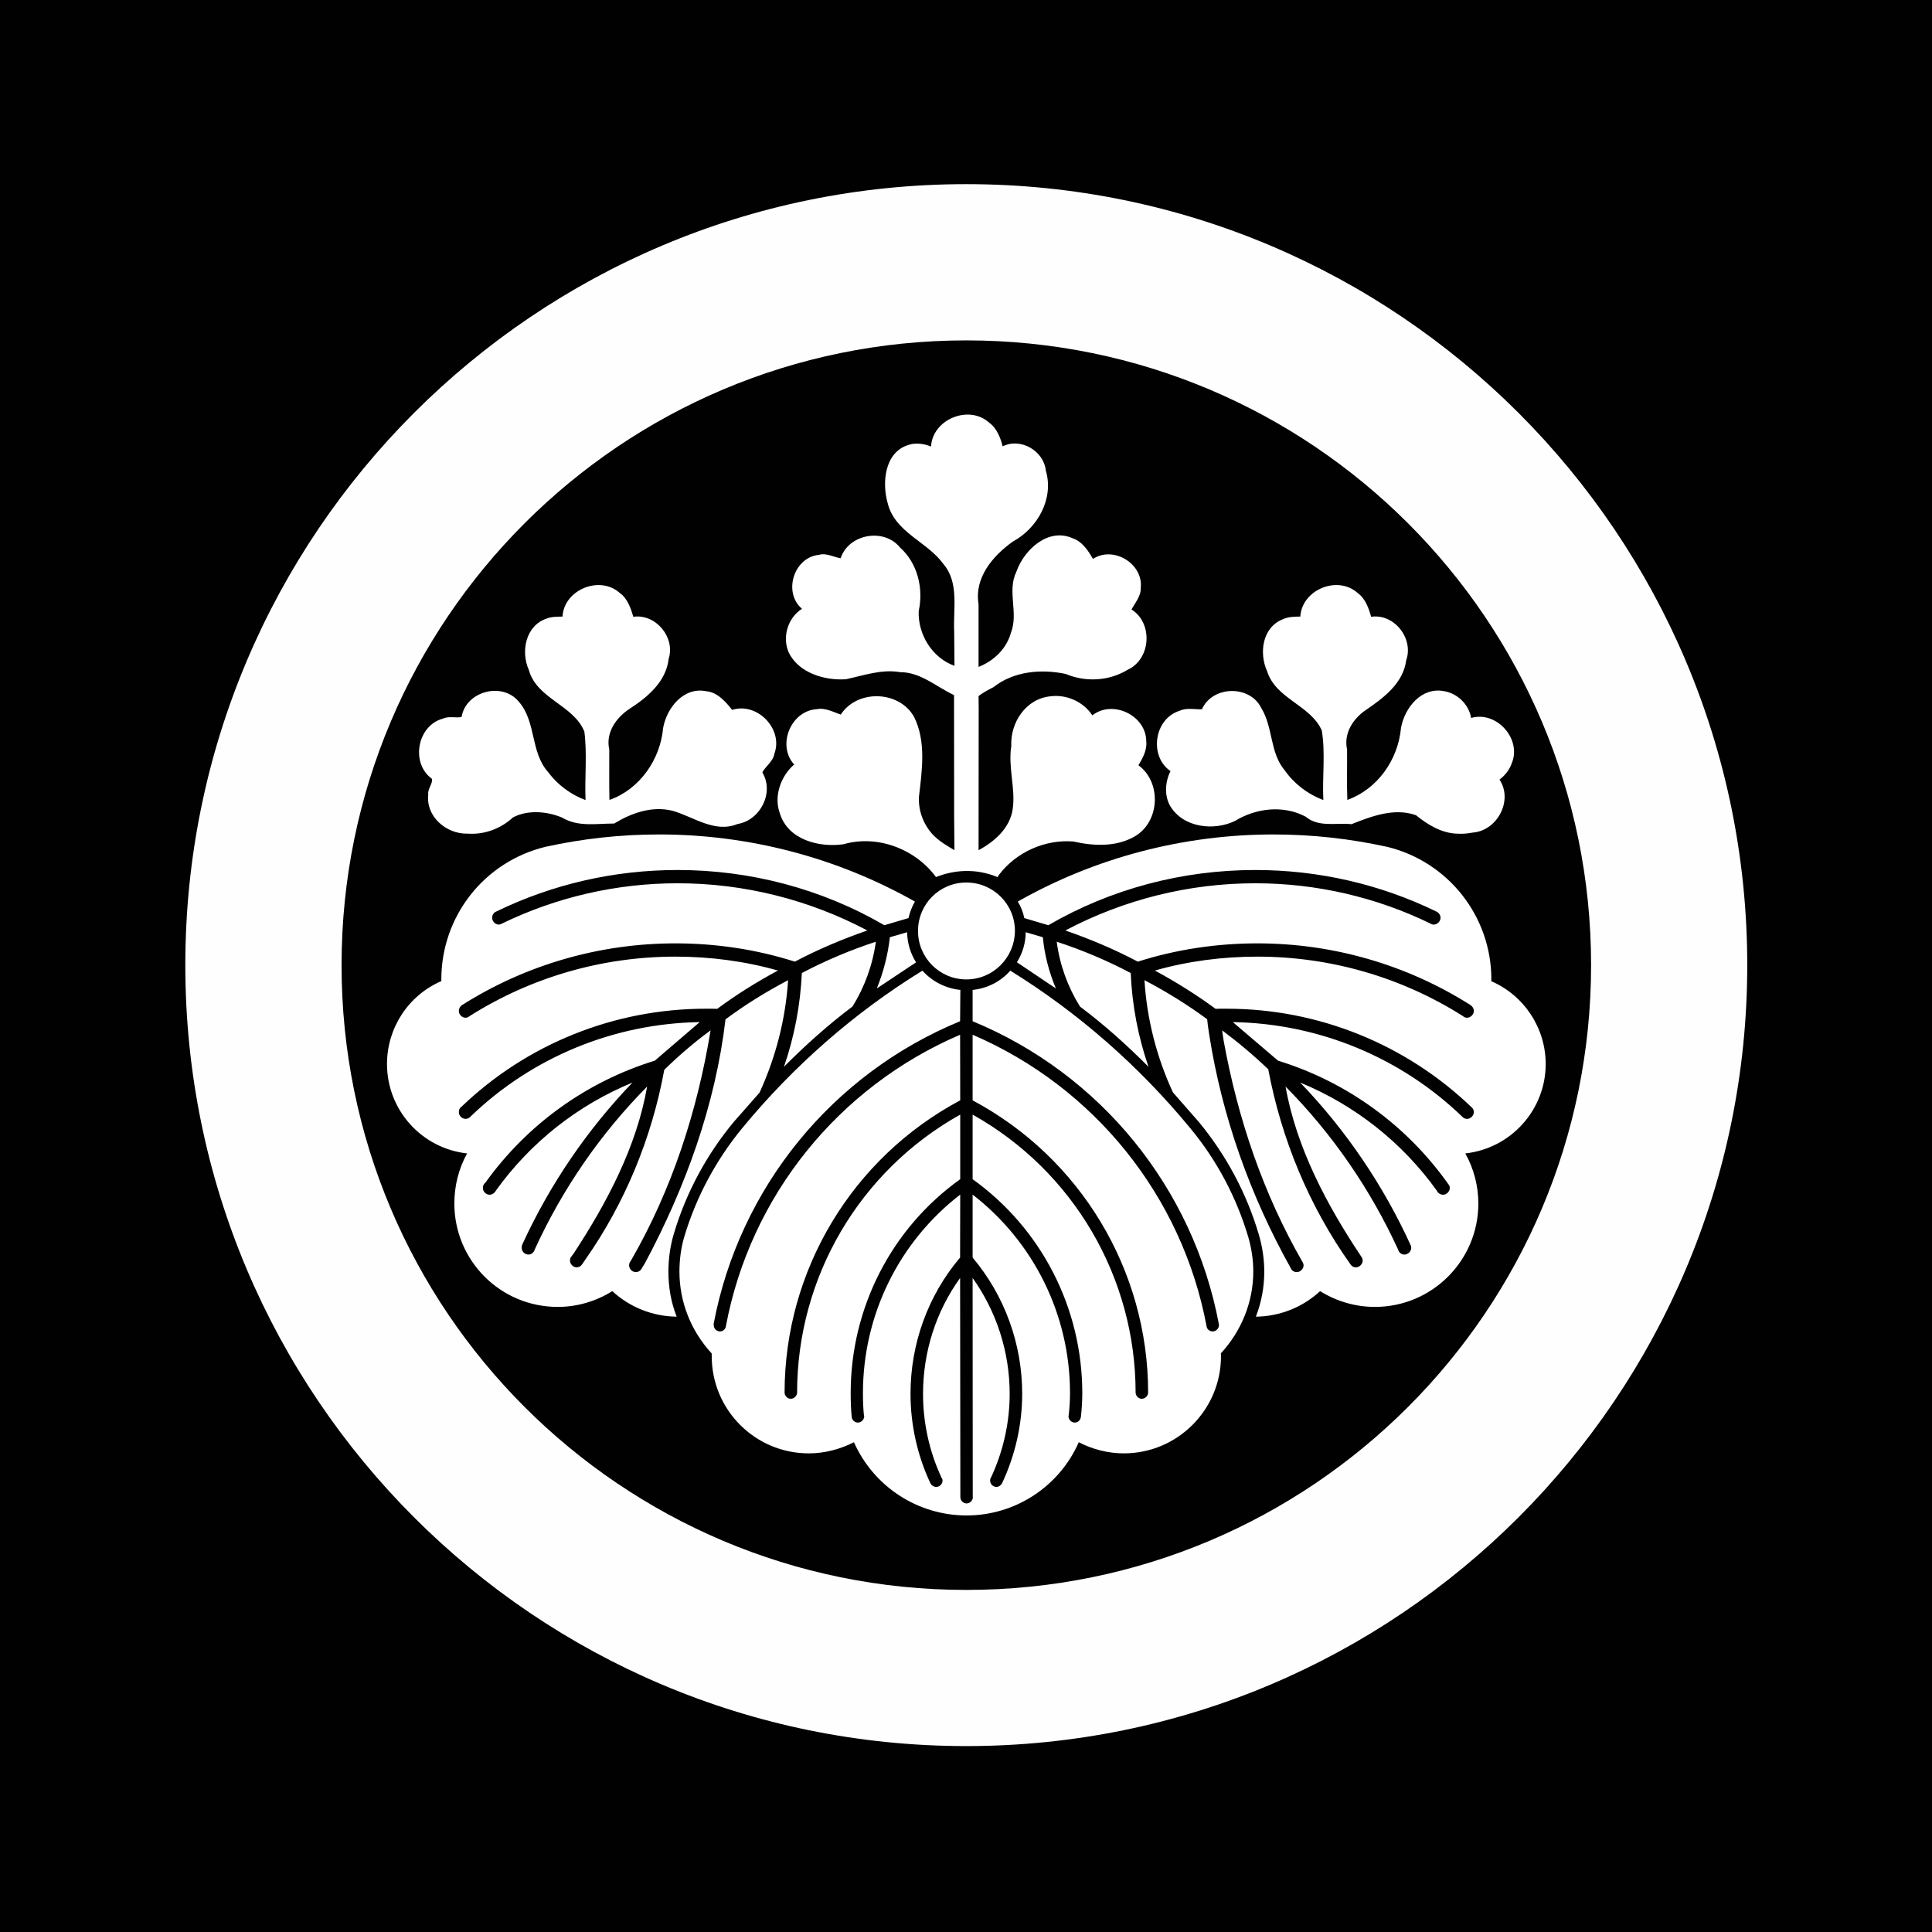
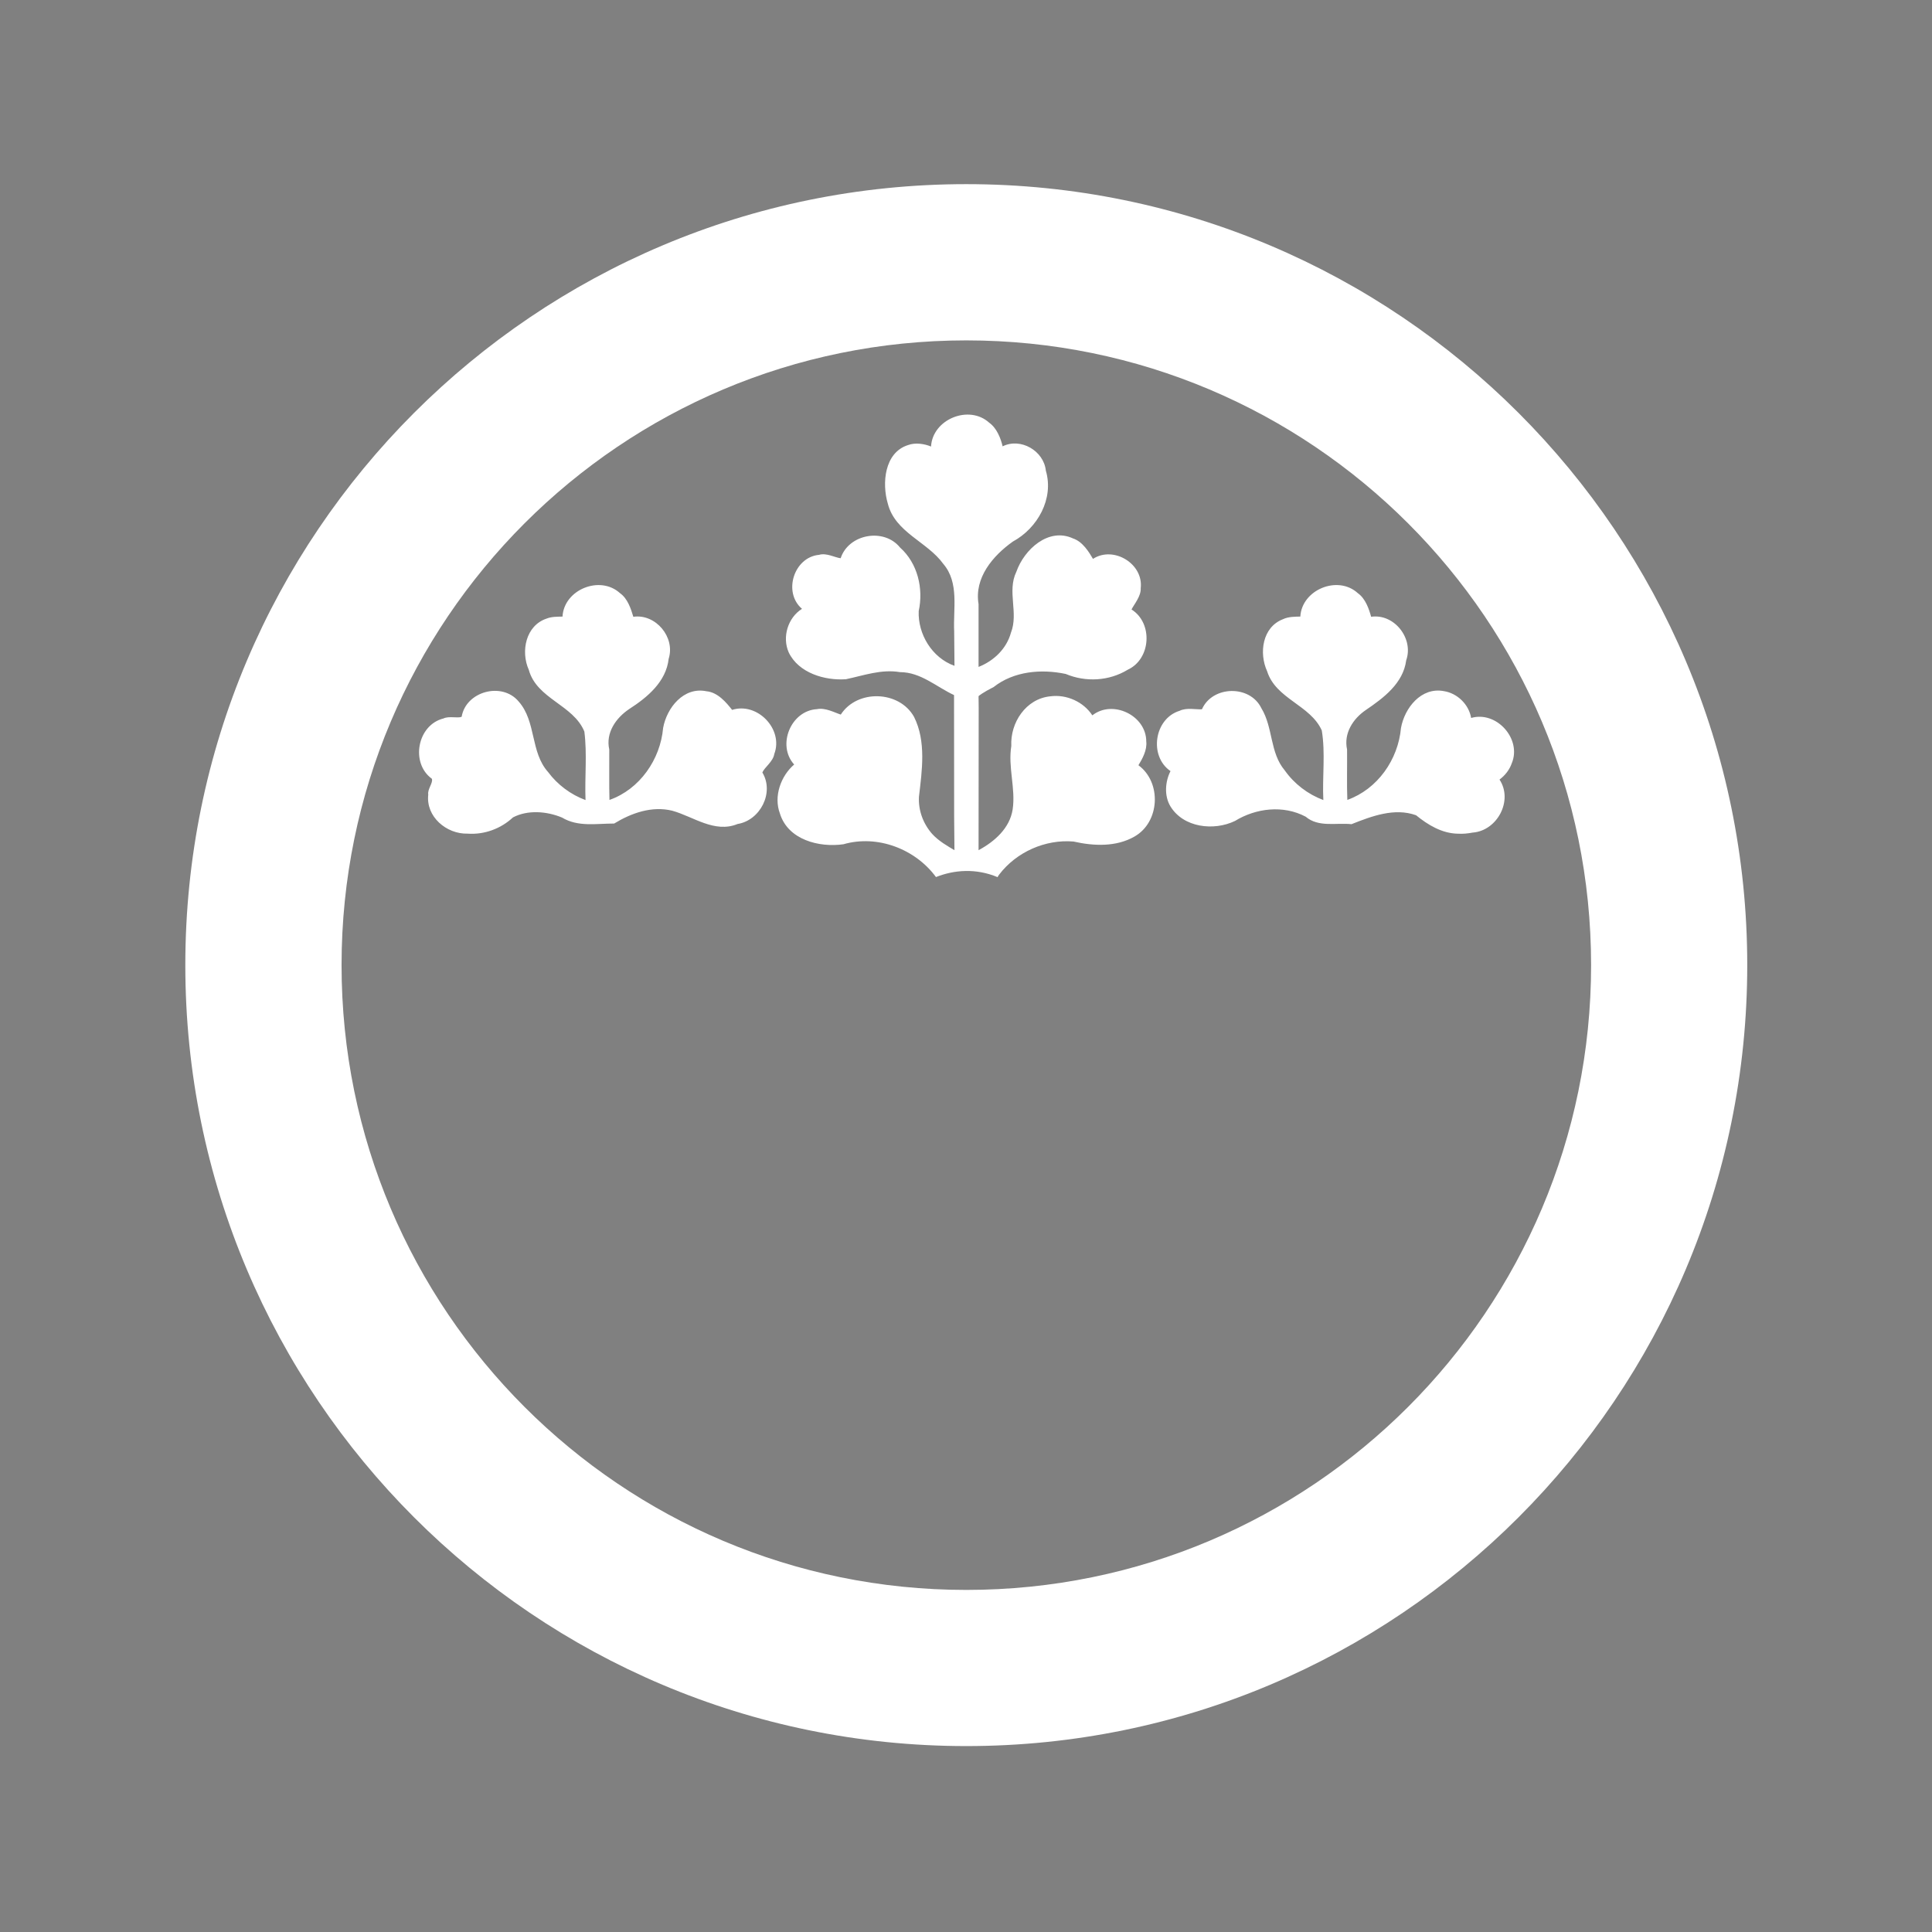
<svg xmlns="http://www.w3.org/2000/svg" version="1.1" width="688" height="688" id="svg5365" xml:space="preserve">
  <rect width="100%" height="100%" fill="#808080" stroke="none" />
  <defs id="defs5369" />
  <g transform="matrix(1.25,0,0,-1.25,-27.875,870.25)" id="g5373">
-     <path d="m 22.3,696.2 550.4,0 0,-550.4 -550.4,0 z" id="rect6955" style="fill:#000000;fill-opacity:0.996;stroke:none" />
    <g transform="matrix(0.8,0,0,0.8,-552.732,-45.022)" id="g6957" style="fill:#ffffff;stroke:none">
      <g id="g6940" style="fill:#ffffff;stroke:none">
-         <path d="m 281.844,463.738 c -9.857,13.417 -28.008,20.444 -44.375,15.719 -11.689,-1.654 -26.519,2.14 -30.406,14.688 -3.167,8.354 0.511,18.149 6.812,23.531 -8.418,9.278 -1.558,25.841 10.906,26.531 4.006,0.849 8.469,-1.657 11.438,-2.594 7.855,12.19 28.047,11.602 35.125,-1.125 5.856,-11.699 3.823,-25.618 2.344,-38.219 -0.374,-6.617 2.044,-12.984 6.315,-17.845 3.229,-3.52 7.358,-5.805 10.693,-7.801 l -0.146,15.989 c -0.016,19.448 -0.033,38.896 -0.049,58.344 -8.563,3.992 -15.94,10.988 -25.906,11 -8.942,1.515 -17.372,-1.609 -25.938,-3.406 -10.186,-0.696 -22.63,2.996 -27.375,12.812 -3.279,7.335 -0.45,16.682 6.344,20.938 -9.24,7.886 -3.88,24.773 8.188,25.875 3.49,1.079 7.834,-1.394 10.344,-1.625 3.802,11.642 20.76,14.698 28.469,5.125 8.457,-7.545 11.284,-19.659 8.938,-30.469 -0.456,-10.945 6.316,-22.364 17.146,-26.229 l -0.146,16.479 c -0.544,10.872 2.508,23.341 -5.188,32.344 -7.718,10.731 -23.092,15.01 -26.625,28.938 -2.876,9.707 -1.646,24.438 9.656,28.031 3.568,1.335 7.973,0.617 11.062,-0.688 0.738,13.114 18.224,20.226 27.906,11.406 3.662,-2.615 5.536,-7.576 6.406,-11.312 8.656,4.32 19.74,-2.149 20.719,-11.656 3.961,-13.435 -3.95,-27.562 -15.821,-33.989 -9.578,-6.808 -18.57,-17.36 -16.429,-29.98 0,-10.031 0,-20.062 0,-30.094 7.411,2.933 13.424,8.749 15.531,16.438 3.723,9.47 -1.982,19.781 2.594,29.188 3.721,10.623 15.392,21.419 27.188,15.938 4.559,-1.514 7.606,-6.489 9.531,-9.781 9.828,6.397 24.276,-2.332 22.875,-14.062 0.204,-3.867 -3.219,-7.768 -4.406,-10.188 10.357,-6.503 9.357,-23.738 -1.812,-28.875 -8.921,-5.442 -20.129,-6.073 -29.719,-2.031 -11.683,2.473 -24.866,1.346 -34.531,-6.25 -5.094,-2.587 -7.257,-4.29 -7.256,-4.403 l 0.063,-5.472 c -0.019,-22.781 -0.038,-45.562 -0.058,-68.344 7.747,4.177 14.96,10.565 16.344,19.562 1.495,10.01 -2.301,20.169 -0.656,30.375 -0.543,11.204 6.994,22.649 18.688,23.812 7.735,1.042 15.883,-2.59 20.156,-9.125 9.752,7.682 25.853,-0.037 25.844,-12.5 0.474,-4.14 -1.89,-8.355 -3.75,-11.406 11.22,-8.227 10.286,-27.281 -1.906,-34.188 -8.839,-5.065 -19.608,-4.558 -29.25,-2.375 -13.556,1.128 -27.32,-5.06 -35.498,-15.724 -0.487,-0.602 -0.583,-0.813 -0.85,-1.35 -10.432,4.342 -20.81,3.504 -29.528,0.043 z m -224.5,20.813 C 47.227,484.266 37.264,492.71 38.5,503.27 c -0.458,2.619 2.452,5.689 1.719,7.594 -10.359,7.515 -6.971,25.744 5.531,28.875 2.703,1.315 6.821,-0.005 8.75,0.812 2.051,12.232 19.367,16.875 27.312,7.344 8.535,-9.591 5.529,-24.247 14.128,-33.834 4.48,-6.053 10.893,-10.835 17.935,-13.416 -0.427,10.895 0.822,22.154 -0.562,32.844 -5.308,12.879 -22.763,15.563 -26.625,29.562 -3.975,8.84 -1.47,21.297 8.594,24.594 2.369,0.957 5.281,0.877 7.562,0.938 0.697,12.958 17.993,19.969 27.562,11.219 3.712,-2.602 5.308,-7.719 6.375,-11.312 10.781,1.53 20.208,-9.845 16.938,-20.156 -1.227,-10.995 -10.206,-18.457 -18.908,-24.06 -6.392,-4.292 -11.356,-11.375 -9.561,-19.409 0.064,-7.985 -0.127,-16.494 0.094,-24.156 14.534,5.115 24.396,19.421 25.719,34.5 1.757,9.7 9.862,19.82 20.719,17.594 5.486,-0.475 9.613,-5.466 12.344,-8.938 12.071,3.857 24.717,-9.245 20.219,-21.125 -0.55,-3.664 -4.689,-6.376 -5.719,-8.875 5.83,-9.618 -1.005,-22.933 -11.875,-24.688 -11.045,-4.537 -21.206,3.565 -31.344,6.375 -9.79,2.379 -19.596,-1.149 -27.812,-6.156 -8.511,0.019 -17.297,-1.761 -25,2.87 -7.338,3.059 -16.48,3.753 -23.5,0.068 -5.8,-5.423 -13.763,-8.358 -21.75,-7.781 z m 474.688,-0.031 c -7.682,0.113 -14.407,4.214 -20.094,8.844 -10.305,3.703 -21.234,-0.426 -30.938,-4.281 -7.441,0.777 -15.813,-1.641 -21.969,3.594 -10.734,5.684 -23.822,4.12 -33.906,-2.062 -10.167,-4.888 -24.687,-3.183 -30.906,7 -3.111,5.135 -2.495,11.983 0.031,16.906 -10.448,7.149 -7.825,25.186 4.375,28.906 3.331,1.629 7.749,0.546 10.688,0.719 5.022,11.4 23.053,11.801 28.5,0.5 5.655,-9.262 3.995,-21.262 11.188,-29.781 4.566,-6.478 11.08,-11.446 18.5,-14.219 -0.548,11.073 1.067,22.521 -0.75,33.375 -5.516,12.243 -21.991,15.034 -26.188,28.344 -3.993,8.713 -2.308,21.195 7.625,24.969 2.549,1.226 5.748,1.21 8.281,1.25 0.744,12.928 17.99,19.986 27.562,11.219 3.694,-2.605 5.36,-7.623 6.375,-11.312 11.136,1.607 20.491,-10.444 16.812,-20.875 -1.45,-11.036 -10.815,-18.006 -19.344,-23.812 -6.203,-4.226 -10.687,-11.202 -9,-18.938 0.086,-7.973 -0.17,-16.555 0.125,-24.156 14.51,5.199 24.343,19.292 25.719,34.5 1.739,9.606 9.682,19.651 20.469,17.656 6.51,-0.981 12.056,-6.368 13.156,-12.875 12.173,3.55 24.339,-10.073 19.469,-21.719 -1.084,-3.131 -3.233,-5.852 -5.875,-7.812 6.645,-10.014 -1.058,-24.513 -12.844,-25.406 -2.328,-0.435 -4.691,-0.685 -7.062,-0.531 z" id="path5691" style="fill:#ffffff;stroke:none" />
-       </g>
-       <path d="m 275.64,216.081 c 0,-13.92 3,-27.72 8.94,-40.38 0.3,-0.3 0.42,-0.78 0.42,-1.26 0,-1.56 -1.44,-3 -3,-3 -1.2,0 -2.28,0.72 -2.82,1.74 -6.3,13.38 -9.54,28.14 -9.54,42.9 0,23.88 8.28,47.041 23.76,65.281 l 0.06,30.18 c -29.46,-22.74 -46.62,-57.78 -46.62,-95.101 0,-3.72 0.12,-7.32 0.48,-10.8 0.12,-0.12 0.12,-0.24 0.12,-0.36 0,-1.56 -1.44,-3 -3,-3 -1.56,0 -2.88,1.2 -3,2.82 -0.36,3.66 -0.48,7.5 -0.48,11.34 0,40.681 19.44,78.841 52.5,102.481 l 0,30.96 c -48.3,-27 -78.18,-78 -78.18,-133.261 l 0,0.06 c 0,-1.56 -1.44,-3 -3,-3 -1.68,0 -3,1.44 -3,3 l 0,-0.06 c 0,58.621 32.4,112.501 84.18,140.101 l -0.06,31.44 c -58.44,-25.08 -100.56,-77.4 -112.26,-139.74 -0.18,-1.38 -1.38,-2.46 -2.82,-2.46 -1.68,0 -3,1.44 -3,3 0,0.24 0,0.36 -0.06,0.54 12.3,65.22 56.7,119.82 118.14,145.14 l 0.12,15 c -6.96,0.72 -13.44,3.96 -18.18,9.24 -32.7,-20.16 -61.86,-45.72 -86.46,-75.6 -12.6,-15.36 -22.08,-33.12 -27.72,-52.08 -1.56,-5.4 -2.28,-10.92 -2.28,-16.56 0,-14.52 5.52,-28.44 15.42,-39.181 0.06,-0.18 0.06,-0.54 0.06,-1.38 0,-25.68 20.76,-46.56 46.56,-46.56 7.44,0 14.88,1.92 21.6,5.34 9.48,-21.3 30.6,-35.1 54,-35.1 23.28,0 44.4,13.8 53.76,35.1 6.6,-3.42 14.04,-5.34 21.6,-5.34 25.68,0 46.56,20.88 46.56,46.56 0,0.84 -0.12,1.2 -0.06,1.38 9.9,10.741 15.54,24.661 15.54,39.181 0,5.64 -0.84,11.16 -2.4,16.56 -5.64,18.96 -15,36.72 -27.72,52.08 -24.6,29.88 -53.76,55.44 -86.34,75.6 -4.62,-5.28 -11.1,-8.52 -18.06,-9.24 l 0,-15 c 61.32,-25.32 105.72,-79.92 118.02,-145.14 -0.06,-0.18 0.06,-0.3 0.06,-0.54 0,-1.56 -1.44,-3 -3,-3 -1.56,0 -2.76,1.08 -2.94,2.46 -11.7,62.34 -53.82,114.66 -112.14,139.74 l 0,-31.44 c 51.72,-27.6 84.12,-81.48 84.12,-140.101 l 0,0.06 c 0,-1.56 -1.44,-3 -3,-3 -1.68,0 -3,1.44 -3,3 l 0,-0.06 c 0,55.261 -29.88,106.261 -78.12,133.261 l 0,-30.96 c 33,-23.64 52.56,-61.8 52.56,-102.481 0,-3.84 -0.24,-7.68 -0.66,-11.34 -0.18,-1.62 -1.38,-2.82 -2.94,-2.82 -1.68,0 -3,1.44 -3,3 0,0.12 0,0.24 0.06,0.36 0.42,3.48 0.66,7.08 0.66,10.8 0,37.321 -17.28,72.361 -46.68,95.101 l 0,-30.18 c 15.36,-18.24 23.76,-41.401 23.76,-65.281 0,-14.76 -3.36,-29.52 -9.66,-42.9 -0.54,-1.02 -1.62,-1.74 -2.7,-1.74 -1.68,0 -3,1.44 -3,3 0,0.48 0,0.96 0.3,1.26 5.94,12.66 9.06,26.46 9.06,40.38 0,19.92 -6.24,39.361 -17.76,55.501 l 0.06,-105.061 0.06,0 c 0,-1.56 -1.44,-3 -3,-3 -1.68,0 -3,1.44 -3,3 l 0,0 -0.12,105.061 c -11.64,-16.14 -17.76,-35.581 -17.76,-55.501 z M 112.32,278.242 z m 28.56,-2.16 z m -5.64,3.12 z m -28.2,2.52 z m 35.4,-2.88 -1.62,-2.7 c -0.54,-1.02 -1.62,-1.74 -2.82,-1.74 -1.8,0 -3.24,1.56 -3.24,3.24 0,0.6 0.12,1.08 0.42,1.56 l 0.54,0.84 c 19.614,33.976 31.765,71.632 38.1,110.22 -7.98,-5.82 -15.3,-12.18 -22.2,-18.9 -5.938,-32.517 -18.779,-63.753 -37.74,-90.84 l -1.56,-2.28 c -0.6,-0.96 -1.56,-1.56 -2.64,-1.56 -1.8,0 -3.24,1.56 -3.24,3.24 0,0.72 0.12,1.32 0.54,1.8 l 1.26,1.68 c 15.838,24.184 30.144,51.079 35.16,79.92 -22.44,-22.68 -40.68,-49.2 -53.88,-78.12 -0.36,-1.32 -1.56,-2.4 -3,-2.4 -1.8,0 -3.24,1.56 -3.24,3.24 0,0.72 0.12,1.32 0.42,1.86 13.14,28.62 31.02,54.78 52.68,77.34 -26.22,-10.8 -48.9,-28.68 -65.46,-51.78 -0.6,-1.14 -1.8,-1.98 -3,-1.98 -1.8,0 -3.24,1.56 -3.24,3.24 0,0.96 0.36,1.92 1.14,2.46 19.98,27.9 48.42,48.42 81.24,58.56 l -0.06,-0.06 21.6,18.54 c -41.04,-0.66 -80.16,-16.74 -109.68,-45.12 -0.6,-0.78 -1.56,-1.26 -2.52,-1.26 -1.8,0 -3.24,1.56 -3.24,3.24 0,1.08 0.36,2.04 1.26,2.58 31.5,30.18 73.38,46.98 117.18,46.98 2.76,0 4.56,0 5.4,-0.06 9.12,6.78 18.96,12.9 29.1,18.36 -15.9,4.5 -32.46,6.66 -49.14,6.66 -35.04,0 -69.12,-9.84 -98.64,-28.5 -0.6,-0.54 -1.32,-0.78 -1.92,-0.78 -1.8,0 -3.24,1.56 -3.24,3.24 0,1.2 0.6,2.28 1.62,2.88 30.54,19.32 65.94,29.52 102.18,29.52 19.44,0 38.76,-2.88 57.24,-8.76 10.92,5.76 22.44,10.68 34.74,14.94 -28.02,14.82 -59.22,22.62 -90.9,22.62 -29.28,0 -58.08,-6.6 -84.36,-19.38 -0.48,-0.3 -0.96,-0.42 -1.32,-0.42 -1.8,0 -3.24,1.56 -3.24,3.24 0,1.32 0.72,2.52 1.92,3 27.12,13.2 56.76,19.92 87,19.92 34.8,0 69,-9 99.06,-26.46 l 11.58,3.42 c 0.6,2.76 1.68,5.52 3.06,7.92 -37.38,21.12 -79.62,32.16 -122.58,32.16 -18.6,0 -36.84,-2.04 -54.54,-5.94 -29.34,-7.14 -49.86,-33.3 -49.86,-63.54 0,-0.96 0,-1.32 -0.06,-0.84 -15.78,-6.84 -25.98,-22.44 -25.98,-39.72 0,-21.96 16.56,-40.44 38.4,-42.84 -4.08,-7.32 -6.12,-15.6 -6.12,-24 0,-27.36 22.08,-49.56 49.56,-49.56 9.24,0 18.24,2.64 26.16,7.56 8.4,-7.8 19.44,-12.12 30.84,-12.24 -2.76,6.96 -3.96,14.28 -3.96,21.6 0,6.12 0.84,12.24 2.58,18.06 5.82,19.62 15.66,37.98 28.86,53.82 l 12.36,14.04 -0.06,0 c 7.74,16.92 12.42,35.16 13.62,53.76 -10.68,-5.64 -20.76,-11.88 -30,-18.78 -4.85,-41.069 -19.143,-80.369 -38.52,-116.7 z m 298.68,92.88 0,-0.24 c 6.326,-33.452 19.559,-65.456 39.3,-93.24 0.54,-0.96 1.5,-1.56 2.7,-1.56 1.68,0 3.24,1.56 3.24,3.24 0,0.72 -0.24,1.32 -0.6,1.8 -16.416,24.561 -31.161,52.141 -36.36,81.6 22.44,-22.68 40.68,-49.2 53.94,-78.12 0.3,-1.32 1.5,-2.4 3.06,-2.4 1.68,0 3.24,1.56 3.24,3.24 0,0.36 -0.12,0.6 -0.12,0.9 -13.2,28.98 -31.08,55.38 -53.1,78.3 26.22,-10.8 48.9,-28.68 65.46,-51.78 0.48,-1.14 1.68,-1.98 3,-1.98 1.68,0 3.24,1.56 3.24,3.24 0,0.48 -0.12,0.96 -0.3,1.26 -19.98,28.5 -48.78,49.5 -82.02,59.76 l -21.6,18.42 0,0.06 c 41.16,-0.66 80.64,-16.98 110.22,-45.66 0.54,-0.48 1.26,-0.72 1.98,-0.72 1.68,0 3.24,1.56 3.24,3.24 0,0.72 -0.24,1.44 -0.78,2.04 -31.62,30.48 -73.74,47.52 -117.66,47.52 -2.88,0 -4.68,0 -5.34,-0.06 -9.18,6.78 -19.02,12.9 -29.1,18.36 15.84,4.5 32.4,6.66 49.2,6.66 34.92,0 69,-9.84 98.46,-28.5 0.54,-0.54 1.26,-0.78 1.98,-0.78 1.68,0 3.24,1.56 3.24,3.24 0,1.2 -0.72,2.28 -1.68,2.88 -30.48,19.32 -65.88,29.52 -102,29.52 -19.56,0 -38.88,-2.88 -57.36,-8.76 -10.92,5.76 -22.44,10.68 -34.74,14.94 28.02,14.82 59.22,22.62 91.02,22.62 29.16,0 57.84,-6.6 84,-19.32 0.48,-0.36 0.96,-0.48 1.56,-0.48 1.68,0 3.24,1.56 3.24,3.24 0,1.32 -0.84,2.52 -1.98,3 -27.06,13.2 -56.7,19.92 -86.82,19.92 -34.92,0 -69.12,-9 -99.18,-26.46 l -11.52,3.42 c -0.54,2.76 -1.62,5.52 -3.12,7.92 37.26,21.12 79.5,32.16 122.58,32.16 18.48,0 36.72,-2.04 54.48,-5.94 29.28,-7.14 49.92,-33.3 49.92,-63.54 0,-0.96 -0.12,-1.32 -0.06,-0.84 15.78,-6.84 26.1,-22.44 26.1,-39.72 0,-21.96 -16.68,-40.44 -38.52,-42.84 4.08,-7.32 6.24,-15.6 6.24,-24 0,-27.36 -22.2,-49.56 -49.56,-49.56 -9.36,0 -18.36,2.64 -26.28,7.56 -8.4,-7.8 -19.44,-12.12 -30.78,-12.24 2.7,6.96 4.02,14.28 4.02,21.6 0,6.12 -0.96,12.24 -2.7,18.06 -5.82,19.62 -15.66,37.98 -28.8,53.82 l -12.3,14.04 c -7.8,16.92 -12.48,35.16 -13.62,53.76 10.74,-5.64 20.82,-11.88 30.12,-18.78 l -0.06,-0.06 0.36,-3.12 0.6,-4.08 c 6.168,-39.452 19.712,-77.333 39.18,-112.14 0.42,-1.02 1.5,-1.74 2.82,-1.74 1.68,0 3.24,1.56 3.24,3.24 0,0.6 -0.24,1.08 -0.48,1.56 -18.886,32.794 -31.048,68.826 -37.8,105.96 l -0.6,3.96 -0.12,1.08 0,0.06 c 7.92,-5.94 15.48,-12.3 22.26,-18.84 z m 8.16,-8.4 z m -125.16,80.76 z m 0.72,-6.84 z m 0,0.06 c 0,-4.98 -1.44,-10.02 -4.2,-14.4 l 18.66,-12.54 c -3.3,7.92 -5.46,16.2 -6.24,24.54 z m 14.52,-26.94 z m 35.82,7.38 c -11.22,5.94 -23.1,10.98 -35.46,15 1.44,-11.1 5.28,-21.66 11.16,-31.08 11.28,-8.46 22.2,-18.18 32.82,-28.86 -4.98,14.4 -7.86,29.52 -8.52,44.94 z m 32.46,-71.22 z m -150.48,94.08 z m -39.6,-22.86 c 11.28,5.94 23.16,10.98 35.46,15 -1.5,-11.1 -5.34,-21.66 -11.22,-31.08 -11.28,-8.46 -22.2,-18.18 -32.82,-28.86 4.98,14.4 7.86,29.52 8.58,44.94 z m 42.24,17.1 z m -0.06,0.06 c -0.9,-8.34 -3.06,-16.62 -6.24,-24.54 l 18.78,12.48 0,0.06 c -2.76,4.38 -4.2,9.42 -4.26,14.4 z m 59.94,3.06 c 0,12.84 -10.44,23.16 -23.28,23.16 -12.84,0 -23.16,-10.32 -23.16,-23.16 0,-0.36 0,-0.36 0,-0.12 0,-12.72 10.32,-23.16 23.16,-23.16 12.84,0 23.16,10.44 23.28,23.16 0,-0.24 0,-0.24 0,0.12 z" id="path6383" style="fill:#ffffff;stroke:none" />
+         </g>
    </g>
    <g transform="matrix(0.717,0,0,0.717,89.86,-225.947)" id="g7484" style="fill:#ffffff">
      <path d="m 289.709,1212.953 c -171.378,0 -310.303,-138.925 -310.303,-310.303 0,-171.378 138.925,-310.303 310.303,-310.303 171.378,0 310.303,138.925 310.303,310.303 0,171.378 -138.925,310.303 -310.303,310.303 z m 0,-62.081 c 137.102,0 248.256,-111.12 248.256,-248.222 0,-137.102 -111.154,-248.256 -248.256,-248.256 -137.102,0 -248.222,111.154 -248.222,248.256 0,137.102 111.119,248.222 248.222,248.222 z" id="path7471" style="fill:#ffffff;fill-opacity:0.996;stroke:none" />
      <g transform="matrix(0.829,0,0,0.829,44.018,553.197)" id="g7476" style="fill:#ffffff;stroke:none">
        <g id="g7478" style="fill:#ffffff;stroke:none">
          <path d="m 281.844,463.738 c -9.857,13.417 -28.008,20.444 -44.375,15.719 -11.689,-1.654 -26.519,2.14 -30.406,14.688 -3.167,8.354 0.511,18.149 6.812,23.531 -8.418,9.278 -1.558,25.841 10.906,26.531 4.006,0.849 8.469,-1.657 11.438,-2.594 7.855,12.19 28.047,11.602 35.125,-1.125 5.856,-11.699 3.823,-25.618 2.344,-38.219 -0.374,-6.617 2.044,-12.984 6.315,-17.845 3.229,-3.52 7.358,-5.805 10.693,-7.801 l -0.146,15.989 c -0.016,19.448 -0.033,38.896 -0.049,58.344 -8.563,3.992 -15.94,10.988 -25.906,11 -8.942,1.515 -17.372,-1.609 -25.938,-3.406 -10.186,-0.696 -22.63,2.996 -27.375,12.812 -3.279,7.335 -0.45,16.682 6.344,20.938 -9.24,7.886 -3.88,24.773 8.188,25.875 3.49,1.079 7.834,-1.394 10.344,-1.625 3.802,11.642 20.76,14.698 28.469,5.125 8.457,-7.545 11.284,-19.659 8.938,-30.469 -0.456,-10.945 6.316,-22.364 17.146,-26.229 l -0.146,16.479 c -0.544,10.872 2.508,23.341 -5.188,32.344 -7.718,10.731 -23.092,15.01 -26.625,28.938 -2.876,9.707 -1.646,24.438 9.656,28.031 3.568,1.335 7.973,0.617 11.062,-0.688 0.738,13.114 18.224,20.226 27.906,11.406 3.662,-2.615 5.536,-7.576 6.406,-11.312 8.656,4.32 19.74,-2.149 20.719,-11.656 3.961,-13.435 -3.95,-27.562 -15.821,-33.989 -9.578,-6.808 -18.57,-17.36 -16.429,-29.98 0,-10.031 0,-20.062 0,-30.094 7.411,2.933 13.424,8.749 15.531,16.438 3.723,9.47 -1.982,19.781 2.594,29.188 3.721,10.623 15.392,21.419 27.188,15.938 4.559,-1.514 7.606,-6.489 9.531,-9.781 9.828,6.397 24.276,-2.332 22.875,-14.062 0.204,-3.867 -3.219,-7.768 -4.406,-10.188 10.357,-6.503 9.357,-23.738 -1.812,-28.875 -8.921,-5.442 -20.129,-6.073 -29.719,-2.031 -11.683,2.473 -24.866,1.346 -34.531,-6.25 -5.094,-2.587 -7.257,-4.29 -7.256,-4.403 l 0.063,-5.472 c -0.019,-22.781 -0.038,-45.562 -0.058,-68.344 7.747,4.177 14.96,10.565 16.344,19.562 1.495,10.01 -2.301,20.169 -0.656,30.375 -0.543,11.204 6.994,22.649 18.688,23.812 7.735,1.042 15.883,-2.59 20.156,-9.125 9.752,7.682 25.853,-0.037 25.844,-12.5 0.474,-4.14 -1.89,-8.355 -3.75,-11.406 11.22,-8.227 10.286,-27.281 -1.906,-34.188 -8.839,-5.065 -19.608,-4.558 -29.25,-2.375 -13.556,1.128 -27.32,-5.06 -35.498,-15.724 -0.487,-0.602 -0.583,-0.813 -0.85,-1.35 -10.432,4.342 -20.81,3.504 -29.528,0.043 z m -224.5,20.813 C 47.227,484.266 37.264,492.71 38.5,503.27 c -0.458,2.619 2.452,5.689 1.719,7.594 -10.359,7.515 -6.971,25.744 5.531,28.875 2.703,1.315 6.821,-0.005 8.75,0.812 2.051,12.232 19.367,16.875 27.312,7.344 8.535,-9.591 5.529,-24.247 14.128,-33.834 4.48,-6.053 10.893,-10.835 17.935,-13.416 -0.427,10.895 0.822,22.154 -0.562,32.844 -5.308,12.879 -22.763,15.563 -26.625,29.562 -3.975,8.84 -1.47,21.297 8.594,24.594 2.369,0.957 5.281,0.877 7.562,0.938 0.697,12.958 17.993,19.969 27.562,11.219 3.712,-2.602 5.308,-7.719 6.375,-11.312 10.781,1.53 20.208,-9.845 16.938,-20.156 -1.227,-10.995 -10.206,-18.457 -18.908,-24.06 -6.392,-4.292 -11.356,-11.375 -9.561,-19.409 0.064,-7.985 -0.127,-16.494 0.094,-24.156 14.534,5.115 24.396,19.421 25.719,34.5 1.757,9.7 9.862,19.82 20.719,17.594 5.486,-0.475 9.613,-5.466 12.344,-8.938 12.071,3.857 24.717,-9.245 20.219,-21.125 -0.55,-3.664 -4.689,-6.376 -5.719,-8.875 5.83,-9.618 -1.005,-22.933 -11.875,-24.688 -11.045,-4.537 -21.206,3.565 -31.344,6.375 -9.79,2.379 -19.596,-1.149 -27.812,-6.156 -8.511,0.019 -17.297,-1.761 -25,2.87 -7.338,3.059 -16.48,3.753 -23.5,0.068 -5.8,-5.423 -13.763,-8.358 -21.75,-7.781 z m 474.688,-0.031 c -7.682,0.113 -14.407,4.214 -20.094,8.844 -10.305,3.703 -21.234,-0.426 -30.938,-4.281 -7.441,0.777 -15.813,-1.641 -21.969,3.594 -10.734,5.684 -23.822,4.12 -33.906,-2.062 -10.167,-4.888 -24.687,-3.183 -30.906,7 -3.111,5.135 -2.495,11.983 0.031,16.906 -10.448,7.149 -7.825,25.186 4.375,28.906 3.331,1.629 7.749,0.546 10.688,0.719 5.022,11.4 23.053,11.801 28.5,0.5 5.655,-9.262 3.995,-21.262 11.188,-29.781 4.566,-6.478 11.08,-11.446 18.5,-14.219 -0.548,11.073 1.067,22.521 -0.75,33.375 -5.516,12.243 -21.991,15.034 -26.188,28.344 -3.993,8.713 -2.308,21.195 7.625,24.969 2.549,1.226 5.748,1.21 8.281,1.25 0.744,12.928 17.99,19.986 27.562,11.219 3.694,-2.605 5.36,-7.623 6.375,-11.312 11.136,1.607 20.491,-10.444 16.812,-20.875 -1.45,-11.036 -10.815,-18.006 -19.344,-23.812 -6.203,-4.226 -10.687,-11.202 -9,-18.938 0.086,-7.973 -0.17,-16.555 0.125,-24.156 14.51,5.199 24.343,19.292 25.719,34.5 1.739,9.606 9.682,19.651 20.469,17.656 6.51,-0.981 12.056,-6.368 13.156,-12.875 12.173,3.55 24.339,-10.073 19.469,-21.719 -1.084,-3.131 -3.233,-5.852 -5.875,-7.812 6.645,-10.014 -1.058,-24.513 -12.844,-25.406 -2.328,-0.435 -4.691,-0.685 -7.062,-0.531 z" id="path7480" style="fill:#ffffff;stroke:none" />
        </g>
-         <path d="m 275.64,216.081 c 0,-13.92 3,-27.72 8.94,-40.38 0.3,-0.3 0.42,-0.78 0.42,-1.26 0,-1.56 -1.44,-3 -3,-3 -1.2,0 -2.28,0.72 -2.82,1.74 -6.3,13.38 -9.54,28.14 -9.54,42.9 0,23.88 8.28,47.041 23.76,65.281 l 0.06,30.18 c -29.46,-22.74 -46.62,-57.78 -46.62,-95.101 0,-3.72 0.12,-7.32 0.48,-10.8 0.12,-0.12 0.12,-0.24 0.12,-0.36 0,-1.56 -1.44,-3 -3,-3 -1.56,0 -2.88,1.2 -3,2.82 -0.36,3.66 -0.48,7.5 -0.48,11.34 0,40.681 19.44,78.841 52.5,102.481 l 0,30.96 c -48.3,-27 -78.18,-78 -78.18,-133.261 l 0,0.06 c 0,-1.56 -1.44,-3 -3,-3 -1.68,0 -3,1.44 -3,3 l 0,-0.06 c 0,58.621 32.4,112.501 84.18,140.101 l -0.06,31.44 c -58.44,-25.08 -100.56,-77.4 -112.26,-139.74 -0.18,-1.38 -1.38,-2.46 -2.82,-2.46 -1.68,0 -3,1.44 -3,3 0,0.24 0,0.36 -0.06,0.54 12.3,65.22 56.7,119.82 118.14,145.14 l 0.12,15 c -6.96,0.72 -13.44,3.96 -18.18,9.24 -32.7,-20.16 -61.86,-45.72 -86.46,-75.6 -12.6,-15.36 -22.08,-33.12 -27.72,-52.08 -1.56,-5.4 -2.28,-10.92 -2.28,-16.56 0,-14.52 5.52,-28.44 15.42,-39.181 0.06,-0.18 0.06,-0.54 0.06,-1.38 0,-25.68 20.76,-46.56 46.56,-46.56 7.44,0 14.88,1.92 21.6,5.34 9.48,-21.3 30.6,-35.1 54,-35.1 23.28,0 44.4,13.8 53.76,35.1 6.6,-3.42 14.04,-5.34 21.6,-5.34 25.68,0 46.56,20.88 46.56,46.56 0,0.84 -0.12,1.2 -0.06,1.38 9.9,10.741 15.54,24.661 15.54,39.181 0,5.64 -0.84,11.16 -2.4,16.56 -5.64,18.96 -15,36.72 -27.72,52.08 -24.6,29.88 -53.76,55.44 -86.34,75.6 -4.62,-5.28 -11.1,-8.52 -18.06,-9.24 l 0,-15 c 61.32,-25.32 105.72,-79.92 118.02,-145.14 -0.06,-0.18 0.06,-0.3 0.06,-0.54 0,-1.56 -1.44,-3 -3,-3 -1.56,0 -2.76,1.08 -2.94,2.46 -11.7,62.34 -53.82,114.66 -112.14,139.74 l 0,-31.44 c 51.72,-27.6 84.12,-81.48 84.12,-140.101 l 0,0.06 c 0,-1.56 -1.44,-3 -3,-3 -1.68,0 -3,1.44 -3,3 l 0,-0.06 c 0,55.261 -29.88,106.261 -78.12,133.261 l 0,-30.96 c 33,-23.64 52.56,-61.8 52.56,-102.481 0,-3.84 -0.24,-7.68 -0.66,-11.34 -0.18,-1.62 -1.38,-2.82 -2.94,-2.82 -1.68,0 -3,1.44 -3,3 0,0.12 0,0.24 0.06,0.36 0.42,3.48 0.66,7.08 0.66,10.8 0,37.321 -17.28,72.361 -46.68,95.101 l 0,-30.18 c 15.36,-18.24 23.76,-41.401 23.76,-65.281 0,-14.76 -3.36,-29.52 -9.66,-42.9 -0.54,-1.02 -1.62,-1.74 -2.7,-1.74 -1.68,0 -3,1.44 -3,3 0,0.48 0,0.96 0.3,1.26 5.94,12.66 9.06,26.46 9.06,40.38 0,19.92 -6.24,39.361 -17.76,55.501 l 0.06,-105.061 0.06,0 c 0,-1.56 -1.44,-3 -3,-3 -1.68,0 -3,1.44 -3,3 l 0,0 -0.12,105.061 c -11.64,-16.14 -17.76,-35.581 -17.76,-55.501 z M 112.32,278.242 z m 28.56,-2.16 z m -5.64,3.12 z m -28.2,2.52 z m 35.4,-2.88 -1.62,-2.7 c -0.54,-1.02 -1.62,-1.74 -2.82,-1.74 -1.8,0 -3.24,1.56 -3.24,3.24 0,0.6 0.12,1.08 0.42,1.56 l 0.54,0.84 c 19.614,33.976 31.765,71.632 38.1,110.22 -7.98,-5.82 -15.3,-12.18 -22.2,-18.9 -5.938,-32.517 -18.779,-63.753 -37.74,-90.84 l -1.56,-2.28 c -0.6,-0.96 -1.56,-1.56 -2.64,-1.56 -1.8,0 -3.24,1.56 -3.24,3.24 0,0.72 0.12,1.32 0.54,1.8 l 1.26,1.68 c 15.838,24.184 30.144,51.079 35.16,79.92 -22.44,-22.68 -40.68,-49.2 -53.88,-78.12 -0.36,-1.32 -1.56,-2.4 -3,-2.4 -1.8,0 -3.24,1.56 -3.24,3.24 0,0.72 0.12,1.32 0.42,1.86 13.14,28.62 31.02,54.78 52.68,77.34 -26.22,-10.8 -48.9,-28.68 -65.46,-51.78 -0.6,-1.14 -1.8,-1.98 -3,-1.98 -1.8,0 -3.24,1.56 -3.24,3.24 0,0.96 0.36,1.92 1.14,2.46 19.98,27.9 48.42,48.42 81.24,58.56 l -0.06,-0.06 21.6,18.54 c -41.04,-0.66 -80.16,-16.74 -109.68,-45.12 -0.6,-0.78 -1.56,-1.26 -2.52,-1.26 -1.8,0 -3.24,1.56 -3.24,3.24 0,1.08 0.36,2.04 1.26,2.58 31.5,30.18 73.38,46.98 117.18,46.98 2.76,0 4.56,0 5.4,-0.06 9.12,6.78 18.96,12.9 29.1,18.36 -15.9,4.5 -32.46,6.66 -49.14,6.66 -35.04,0 -69.12,-9.84 -98.64,-28.5 -0.6,-0.54 -1.32,-0.78 -1.92,-0.78 -1.8,0 -3.24,1.56 -3.24,3.24 0,1.2 0.6,2.28 1.62,2.88 30.54,19.32 65.94,29.52 102.18,29.52 19.44,0 38.76,-2.88 57.24,-8.76 10.92,5.76 22.44,10.68 34.74,14.94 -28.02,14.82 -59.22,22.62 -90.9,22.62 -29.28,0 -58.08,-6.6 -84.36,-19.38 -0.48,-0.3 -0.96,-0.42 -1.32,-0.42 -1.8,0 -3.24,1.56 -3.24,3.24 0,1.32 0.72,2.52 1.92,3 27.12,13.2 56.76,19.92 87,19.92 34.8,0 69,-9 99.06,-26.46 l 11.58,3.42 c 0.6,2.76 1.68,5.52 3.06,7.92 -37.38,21.12 -79.62,32.16 -122.58,32.16 -18.6,0 -36.84,-2.04 -54.54,-5.94 -29.34,-7.14 -49.86,-33.3 -49.86,-63.54 0,-0.96 0,-1.32 -0.06,-0.84 -15.78,-6.84 -25.98,-22.44 -25.98,-39.72 0,-21.96 16.56,-40.44 38.4,-42.84 -4.08,-7.32 -6.12,-15.6 -6.12,-24 0,-27.36 22.08,-49.56 49.56,-49.56 9.24,0 18.24,2.64 26.16,7.56 8.4,-7.8 19.44,-12.12 30.84,-12.24 -2.76,6.96 -3.96,14.28 -3.96,21.6 0,6.12 0.84,12.24 2.58,18.06 5.82,19.62 15.66,37.98 28.86,53.82 l 12.36,14.04 -0.06,0 c 7.74,16.92 12.42,35.16 13.62,53.76 -10.68,-5.64 -20.76,-11.88 -30,-18.78 -4.85,-41.069 -19.143,-80.369 -38.52,-116.7 z m 298.68,92.88 0,-0.24 c 6.326,-33.452 19.559,-65.456 39.3,-93.24 0.54,-0.96 1.5,-1.56 2.7,-1.56 1.68,0 3.24,1.56 3.24,3.24 0,0.72 -0.24,1.32 -0.6,1.8 -16.416,24.561 -31.161,52.141 -36.36,81.6 22.44,-22.68 40.68,-49.2 53.94,-78.12 0.3,-1.32 1.5,-2.4 3.06,-2.4 1.68,0 3.24,1.56 3.24,3.24 0,0.36 -0.12,0.6 -0.12,0.9 -13.2,28.98 -31.08,55.38 -53.1,78.3 26.22,-10.8 48.9,-28.68 65.46,-51.78 0.48,-1.14 1.68,-1.98 3,-1.98 1.68,0 3.24,1.56 3.24,3.24 0,0.48 -0.12,0.96 -0.3,1.26 -19.98,28.5 -48.78,49.5 -82.02,59.76 l -21.6,18.42 0,0.06 c 41.16,-0.66 80.64,-16.98 110.22,-45.66 0.54,-0.48 1.26,-0.72 1.98,-0.72 1.68,0 3.24,1.56 3.24,3.24 0,0.72 -0.24,1.44 -0.78,2.04 -31.62,30.48 -73.74,47.52 -117.66,47.52 -2.88,0 -4.68,0 -5.34,-0.06 -9.18,6.78 -19.02,12.9 -29.1,18.36 15.84,4.5 32.4,6.66 49.2,6.66 34.92,0 69,-9.84 98.46,-28.5 0.54,-0.54 1.26,-0.78 1.98,-0.78 1.68,0 3.24,1.56 3.24,3.24 0,1.2 -0.72,2.28 -1.68,2.88 -30.48,19.32 -65.88,29.52 -102,29.52 -19.56,0 -38.88,-2.88 -57.36,-8.76 -10.92,5.76 -22.44,10.68 -34.74,14.94 28.02,14.82 59.22,22.62 91.02,22.62 29.16,0 57.84,-6.6 84,-19.32 0.48,-0.36 0.96,-0.48 1.56,-0.48 1.68,0 3.24,1.56 3.24,3.24 0,1.32 -0.84,2.52 -1.98,3 -27.06,13.2 -56.7,19.92 -86.82,19.92 -34.92,0 -69.12,-9 -99.18,-26.46 l -11.52,3.42 c -0.54,2.76 -1.62,5.52 -3.12,7.92 37.26,21.12 79.5,32.16 122.58,32.16 18.48,0 36.72,-2.04 54.48,-5.94 29.28,-7.14 49.92,-33.3 49.92,-63.54 0,-0.96 -0.12,-1.32 -0.06,-0.84 15.78,-6.84 26.1,-22.44 26.1,-39.72 0,-21.96 -16.68,-40.44 -38.52,-42.84 4.08,-7.32 6.24,-15.6 6.24,-24 0,-27.36 -22.2,-49.56 -49.56,-49.56 -9.36,0 -18.36,2.64 -26.28,7.56 -8.4,-7.8 -19.44,-12.12 -30.78,-12.24 2.7,6.96 4.02,14.28 4.02,21.6 0,6.12 -0.96,12.24 -2.7,18.06 -5.82,19.62 -15.66,37.98 -28.8,53.82 l -12.3,14.04 c -7.8,16.92 -12.48,35.16 -13.62,53.76 10.74,-5.64 20.82,-11.88 30.12,-18.78 l -0.06,-0.06 0.36,-3.12 0.6,-4.08 c 6.168,-39.452 19.712,-77.333 39.18,-112.14 0.42,-1.02 1.5,-1.74 2.82,-1.74 1.68,0 3.24,1.56 3.24,3.24 0,0.6 -0.24,1.08 -0.48,1.56 -18.886,32.794 -31.048,68.826 -37.8,105.96 l -0.6,3.96 -0.12,1.08 0,0.06 c 7.92,-5.94 15.48,-12.3 22.26,-18.84 z m 8.16,-8.4 z m -125.16,80.76 z m 0.72,-6.84 z m 0,0.06 c 0,-4.98 -1.44,-10.02 -4.2,-14.4 l 18.66,-12.54 c -3.3,7.92 -5.46,16.2 -6.24,24.54 z m 14.52,-26.94 z m 35.82,7.38 c -11.22,5.94 -23.1,10.98 -35.46,15 1.44,-11.1 5.28,-21.66 11.16,-31.08 11.28,-8.46 22.2,-18.18 32.82,-28.86 -4.98,14.4 -7.86,29.52 -8.52,44.94 z m 32.46,-71.22 z m -150.48,94.08 z m -39.6,-22.86 c 11.28,5.94 23.16,10.98 35.46,15 -1.5,-11.1 -5.34,-21.66 -11.22,-31.08 -11.28,-8.46 -22.2,-18.18 -32.82,-28.86 4.98,14.4 7.86,29.52 8.58,44.94 z m 42.24,17.1 z m -0.06,0.06 c -0.9,-8.34 -3.06,-16.62 -6.24,-24.54 l 18.78,12.48 0,0.06 c -2.76,4.38 -4.2,9.42 -4.26,14.4 z m 59.94,3.06 c 0,12.84 -10.44,23.16 -23.28,23.16 -12.84,0 -23.16,-10.32 -23.16,-23.16 0,-0.36 0,-0.36 0,-0.12 0,-12.72 10.32,-23.16 23.16,-23.16 12.84,0 23.16,10.44 23.28,23.16 0,-0.24 0,-0.24 0,0.12 z" id="path7482" style="fill:#ffffff;stroke:none" />
      </g>
    </g>
  </g>
</svg>